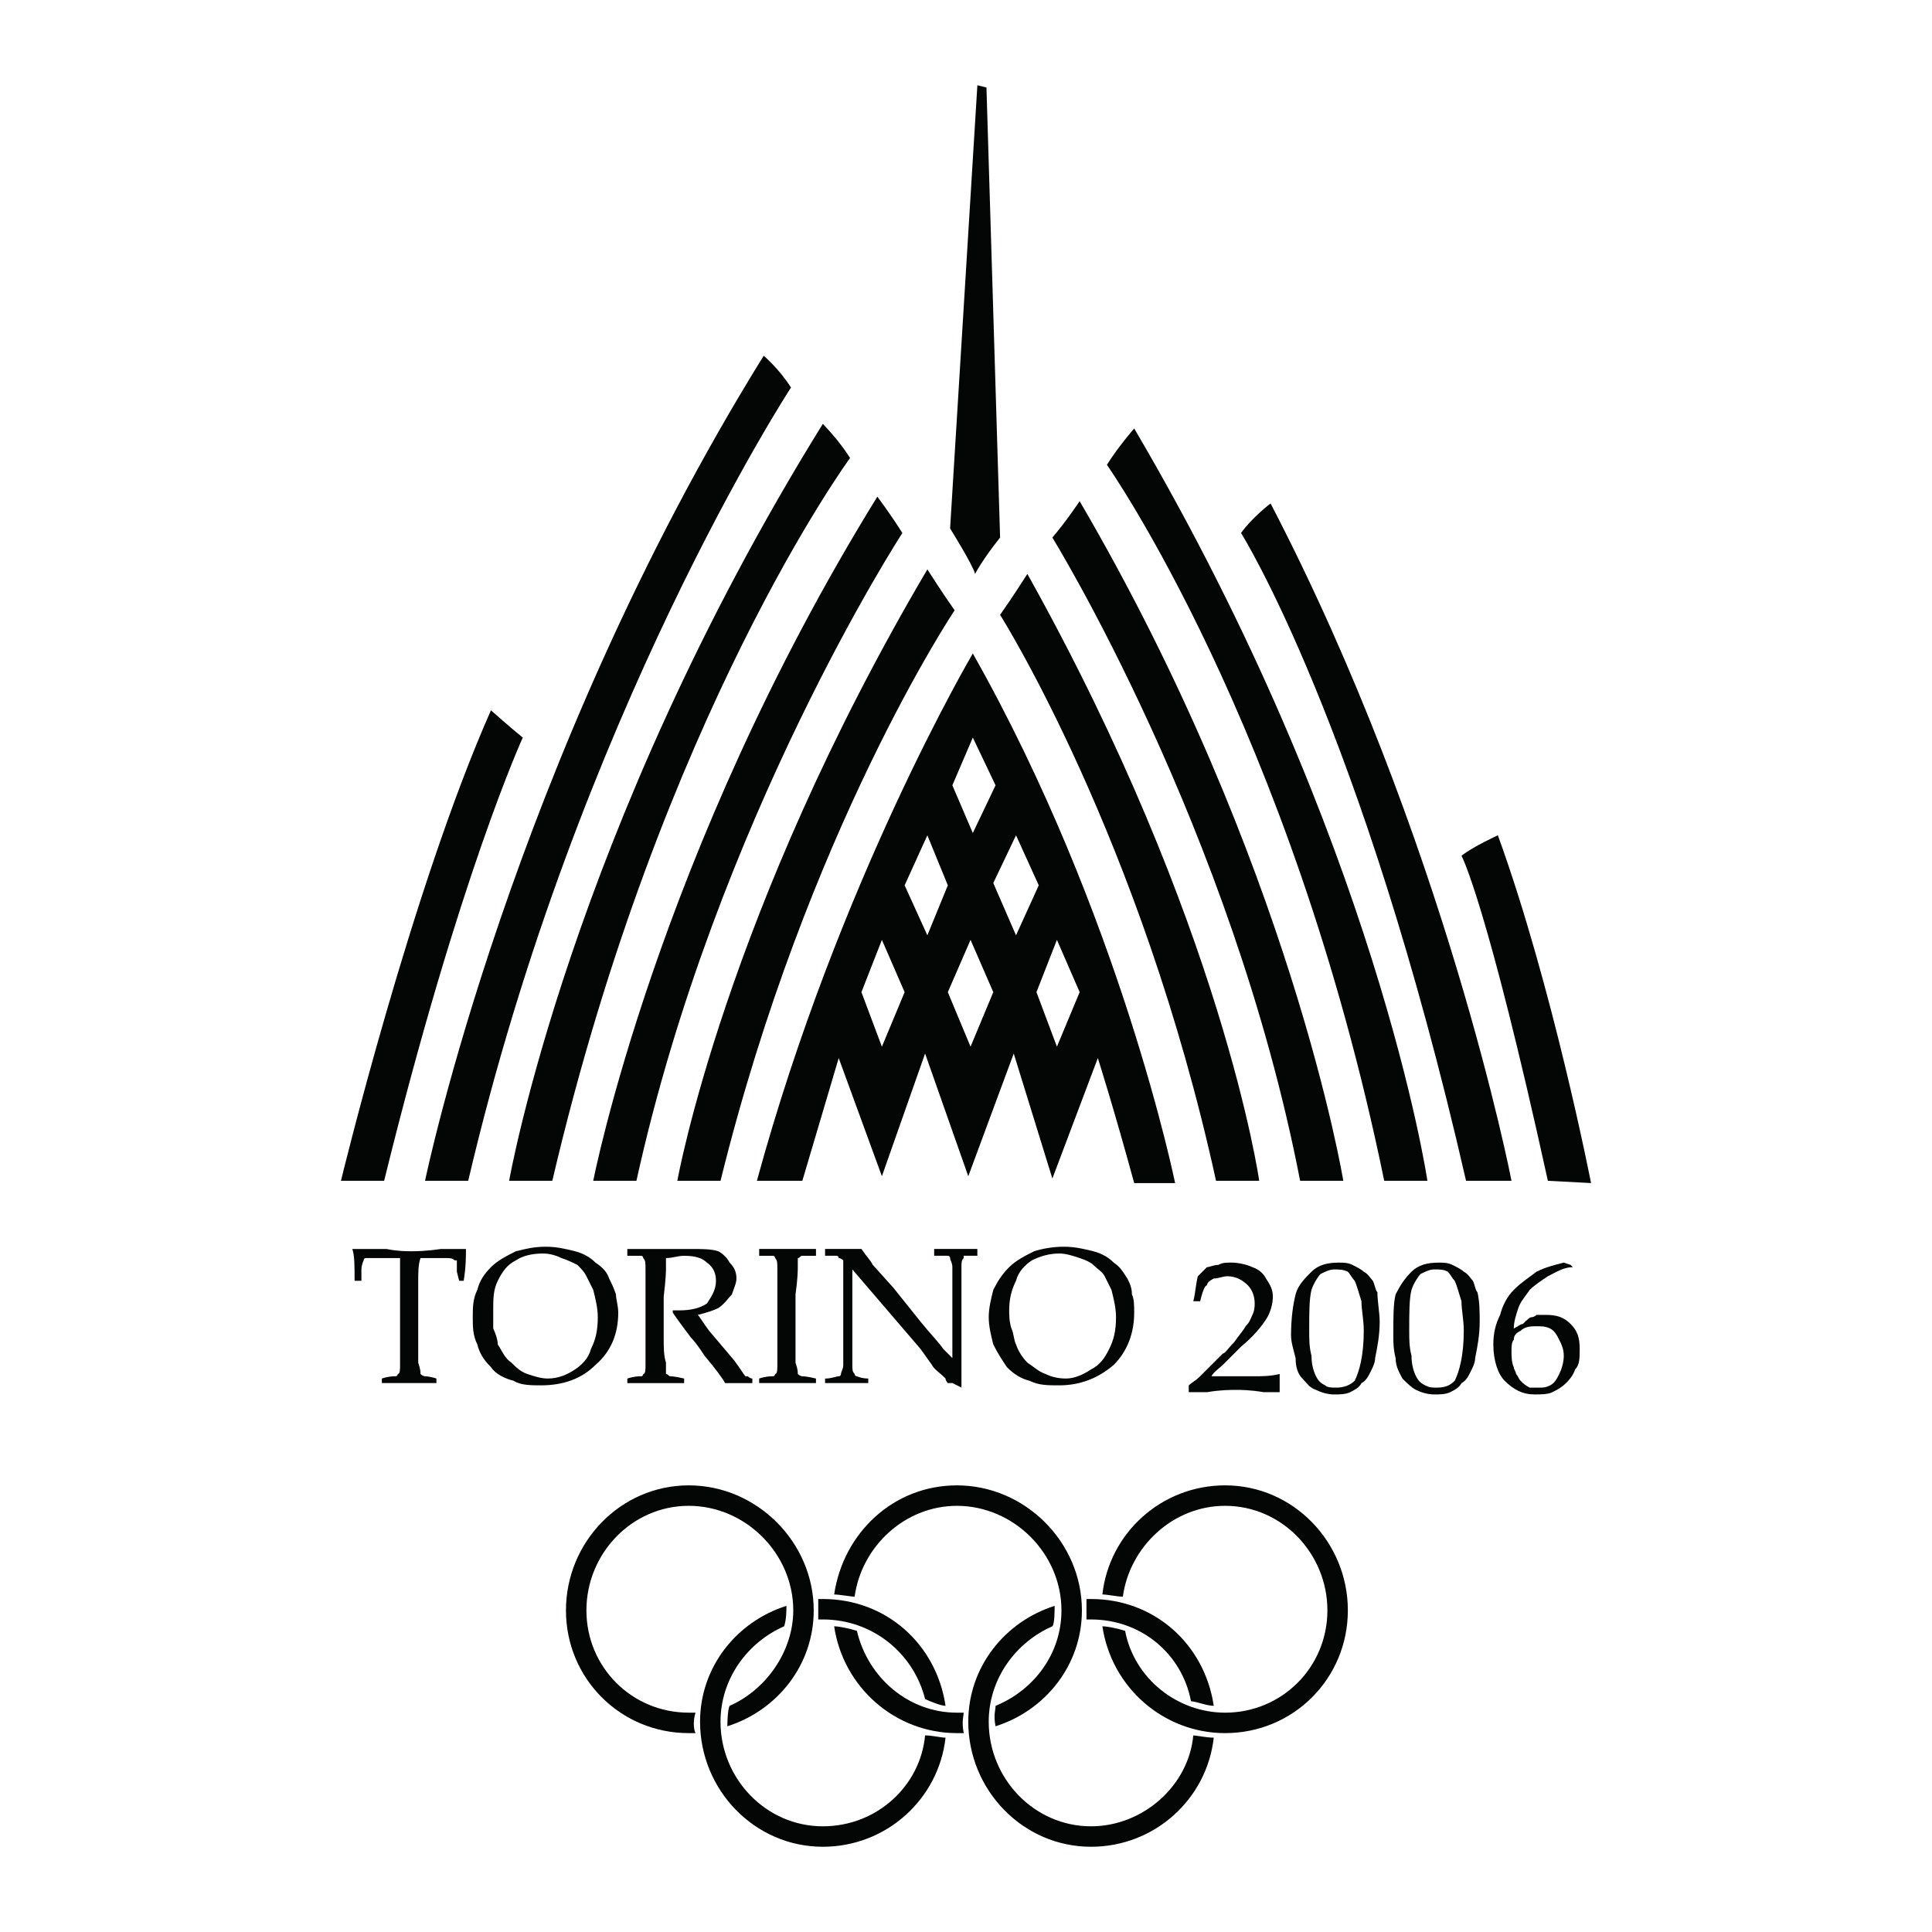
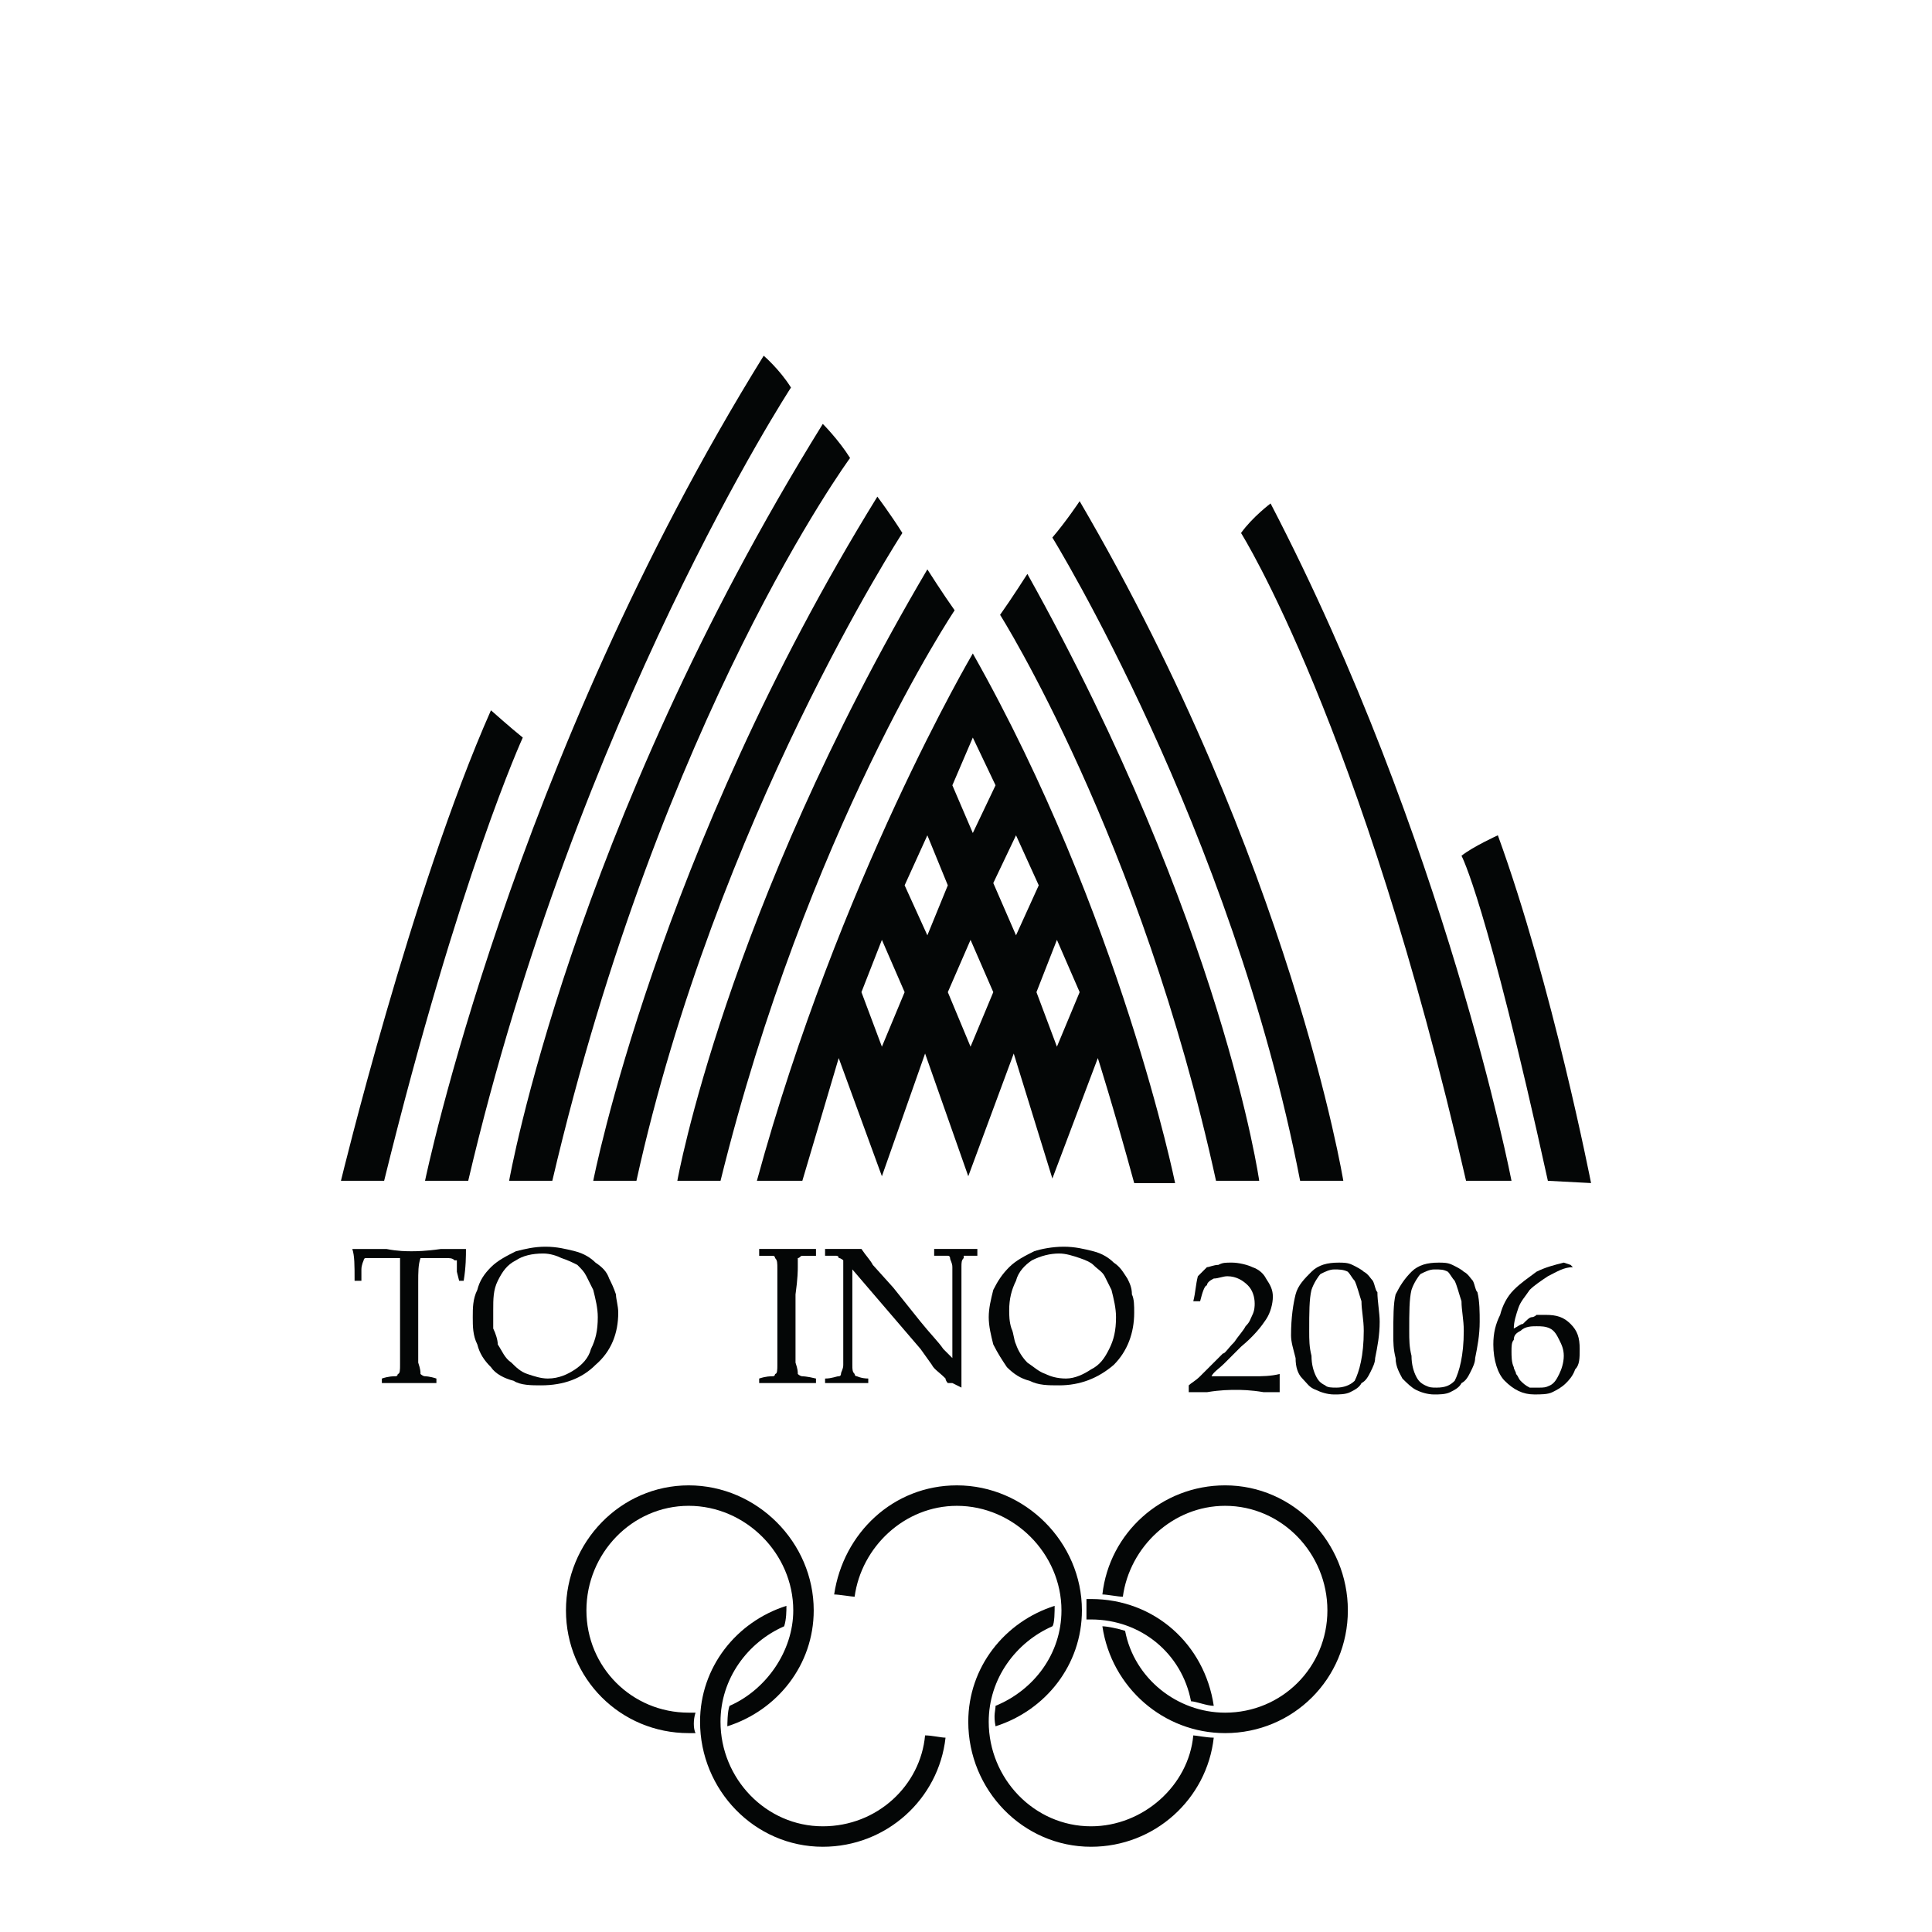
<svg xmlns="http://www.w3.org/2000/svg" version="1.0" id="Layer_1" x="0px" y="0px" width="192.756px" height="192.756px" viewBox="0 0 192.756 192.756" enable-background="new 0 0 192.756 192.756" xml:space="preserve">
  <g>
    <polygon fill-rule="evenodd" clip-rule="evenodd" fill="#FFFFFF" points="0,0 192.756,0 192.756,192.756 0,192.756 0,0  " />
    <path fill-rule="evenodd" clip-rule="evenodd" fill="#040606" d="M69.392,172.914c-0.227,0-0.454,0-0.68,0   c-6.803,0-12.246-5.443-12.246-12.246s5.442-12.473,12.246-12.473s12.473,5.67,12.473,12.473c0,5.441-3.628,9.979-8.618,11.564   c0,0,0-1.586,0.227-2.041c3.628-1.586,6.35-5.441,6.35-9.523c0-5.67-4.762-10.432-10.432-10.432s-10.205,4.762-10.205,10.432   c0,5.668,4.535,10.205,10.205,10.205c0.227,0,0.454,0,0.68,0C69.166,171.553,69.166,172.459,69.392,172.914L69.392,172.914z" />
    <path fill-rule="evenodd" clip-rule="evenodd" fill="#040606" d="M99.326,172.232c4.989-1.586,8.617-6.123,8.617-11.564   c0-6.803-5.669-12.473-12.473-12.473c-6.35,0-11.338,4.762-12.246,10.885c0.454,0,1.814,0.227,2.041,0.227   c0.68-4.988,4.989-9.07,10.205-9.07c5.67,0,10.432,4.762,10.432,10.432c0,4.309-2.721,7.938-6.576,9.523   C99.326,170.646,99.1,171.1,99.326,172.232L99.326,172.232z" />
-     <path fill-rule="evenodd" clip-rule="evenodd" fill="#040606" d="M96.151,172.914c-0.227,0-0.454,0-0.681,0   c-6.123,0-11.338-4.537-12.246-10.658c0.454,0,1.587,0.227,2.268,0.453c1.134,4.762,5.216,8.164,9.978,8.164   c0.227,0,0.454,0,0.681,0C96.151,171.1,95.924,171.779,96.151,172.914L96.151,172.914z" />
    <path fill-rule="evenodd" clip-rule="evenodd" fill="#040606" d="M112.252,162.709c0.907,4.762,5.216,8.164,9.979,8.164   c5.669,0,10.204-4.537,10.204-10.205c0-5.67-4.535-10.432-10.204-10.432c-5.216,0-9.524,4.082-10.205,9.07   c-0.454,0-1.588-0.227-2.041-0.227c0.681-6.123,5.896-10.885,12.246-10.885c6.803,0,12.245,5.67,12.245,12.473   s-5.442,12.246-12.245,12.246c-6.123,0-11.339-4.537-12.246-10.658C110.438,162.256,111.571,162.482,112.252,162.709   L112.252,162.709z" />
-     <path fill-rule="evenodd" clip-rule="evenodd" fill="#040606" d="M94.337,170.191c-0.907-6.123-5.896-10.658-12.246-10.658   c0,0-0.227,0-0.454,0c0,0.455,0,1.588,0,2.041c0.227,0,0.227,0,0.454,0c4.989,0,9.071,3.402,10.205,7.938   C92.75,169.738,93.884,170.191,94.337,170.191L94.337,170.191z" />
    <path fill-rule="evenodd" clip-rule="evenodd" fill="#040606" d="M94.337,173.367c-0.68,6.123-5.896,10.885-12.246,10.885   c-6.803,0-12.246-5.67-12.246-12.473c0-5.443,3.628-9.979,8.617-11.564c0,0.453,0,1.359-0.227,2.041   c-3.628,1.586-6.35,5.215-6.35,9.523c0,5.67,4.535,10.432,10.205,10.432c5.442,0,9.751-4.082,10.205-9.07   C92.977,173.141,93.884,173.367,94.337,173.367L94.337,173.367z" />
    <path fill-rule="evenodd" clip-rule="evenodd" fill="#040606" d="M121.096,173.367c-0.68,6.123-5.896,10.885-12.245,10.885   c-6.804,0-12.246-5.67-12.246-12.473c0-5.443,3.628-9.979,8.617-11.564c0,0.453,0,1.812-0.227,2.041   c-3.628,1.586-6.35,5.215-6.35,9.523c0,5.67,4.536,10.432,10.205,10.432c5.216,0,9.751-4.082,10.204-9.07   C119.282,173.141,120.416,173.367,121.096,173.367L121.096,173.367z" />
    <path fill-rule="evenodd" clip-rule="evenodd" fill="#040606" d="M108.396,161.574c0.228,0,0.228,0,0.454,0   c4.989,0,9.07,3.402,9.978,8.164c0.454,0,1.588,0.453,2.268,0.453c-0.906-6.123-5.896-10.658-12.245-10.658   c-0.227,0-0.227,0-0.454,0C108.396,159.988,108.396,161.121,108.396,161.574L108.396,161.574L108.396,161.574z" />
    <path fill-rule="evenodd" clip-rule="evenodd" fill="#040606" d="M42.406,117.809c0,0,8.617-41.727,33.789-82.319   c0,0,1.587,1.36,2.721,3.175c0,0-21.316,32.655-32.202,79.144H42.406L42.406,117.809z" />
    <path fill-rule="evenodd" clip-rule="evenodd" fill="#040606" d="M50.797,117.809c0,0,6.123-34.924,31.294-75.516   c0,0,1.587,1.587,2.721,3.401c0,0-18.822,25.625-29.707,72.114H50.797L50.797,117.809z" />
    <path fill-rule="evenodd" clip-rule="evenodd" fill="#040606" d="M59.188,117.809c0,0,6.35-32.656,28.346-68.259   c0,0,1.361,1.814,2.495,3.628c0,0-18.595,28.573-26.532,64.631H59.188L59.188,117.809z" />
    <path fill-rule="evenodd" clip-rule="evenodd" fill="#040606" d="M67.578,117.809c0,0,4.762-26.76,24.945-61.002   c0,0,1.587,2.495,2.721,4.082c0,0-14.74,21.997-23.357,56.92H67.578L67.578,117.809z" />
    <path fill-rule="evenodd" clip-rule="evenodd" fill="#040606" d="M34.016,117.809c0,0,7.03-29.028,14.967-46.942   c0,0,2.041,1.814,3.175,2.721c0,0-6.35,13.833-13.833,44.221H34.016L34.016,117.809z" />
    <path fill-rule="evenodd" clip-rule="evenodd" fill="#040606" d="M150.803,117.809c0,0-6.576-34.017-24.037-67.579   c0,0-1.814,1.36-2.948,2.948c0,0,12.019,19.049,22.45,64.631H150.803L150.803,117.809z" />
-     <path fill-rule="evenodd" clip-rule="evenodd" fill="#040606" d="M142.413,117.809c0,0-4.989-33.79-29.254-75.062   c0,0-1.588,1.814-2.722,3.628c0,0,18.369,26.079,27.666,71.434H142.413L142.413,117.809z" />
    <path fill-rule="evenodd" clip-rule="evenodd" fill="#040606" d="M134.022,117.809c0,0-5.216-31.749-26.306-67.806   c0,0-1.36,2.041-2.722,3.628c0,0,17.915,29.027,24.719,64.177H134.022L134.022,117.809z" />
    <path fill-rule="evenodd" clip-rule="evenodd" fill="#040606" d="M125.632,117.809c0,0-3.629-25.626-23.131-60.549   c0,0-1.588,2.495-2.722,4.082c0,0,14.061,22.224,21.544,56.467H125.632L125.632,117.809z" />
    <path fill-rule="evenodd" clip-rule="evenodd" fill="#040606" d="M158.74,118.035c0,0-3.855-19.73-9.298-34.697   c0,0-2.494,1.134-3.628,2.041c0,0,2.494,4.536,8.617,32.429L158.74,118.035L158.74,118.035z" />
-     <path fill-rule="evenodd" clip-rule="evenodd" fill="#040606" d="M94.791,52.724c0,0,2.268,3.628,2.495,4.536   c0,0,0.681-1.361,2.494-3.628L98.419,8.73l-0.907-0.227L94.791,52.724L94.791,52.724z" />
    <path fill-rule="evenodd" clip-rule="evenodd" fill="#040606" d="M97.058,65.197c0,0-13.379,22.677-21.543,52.612h4.535   l3.628-12.246l4.309,11.791l4.309-12.244l4.309,12.244l4.536-12.244l3.854,12.471l4.536-12.018c0,0,1.587,4.988,3.628,12.473h4.082   C117.241,118.035,111.799,91.275,97.058,65.197L97.058,65.197z M97.058,73.587l2.268,4.762l-2.268,4.762l-2.041-4.762   L97.058,73.587L97.058,73.587z M87.987,104.428l-2.041-5.441l2.041-5.216l2.268,5.216L87.987,104.428L87.987,104.428z    M90.255,88.328l2.268-4.989l2.041,4.989l-2.041,4.989L90.255,88.328L90.255,88.328z M96.832,104.428l-2.268-5.441l2.268-5.216   l2.268,5.216L96.832,104.428L96.832,104.428z M99.1,88.101l2.268-4.762l2.268,4.989l-2.268,4.989L99.1,88.101L99.1,88.101z    M105.449,104.428l-2.041-5.441l2.041-5.216l2.268,5.216L105.449,104.428L105.449,104.428z" />
    <path fill-rule="evenodd" clip-rule="evenodd" fill="#040606" d="M36.057,127.785h-0.68c0-1.586,0-2.494-0.227-3.174   c0.907,0,1.814,0,3.401,0c1.134,0.227,2.041,0.227,2.495,0.227s1.36,0,2.948-0.227c1.134,0,2.041,0,2.495,0   c0,0.68,0,1.814-0.227,3.174h-0.454l-0.227-0.906c0-0.68,0-0.908,0-0.908c0-0.227,0-0.227,0-0.227c-0.227,0-0.227,0-0.227,0   c-0.227-0.227-0.454-0.227-0.907-0.227c-0.68,0-1.134,0-1.36,0h-1.134c-0.227,0.682-0.227,1.361-0.227,2.494v5.443   c0,0.906,0,1.814,0,2.494c0.227,0.68,0.227,0.908,0.227,1.135c0,0,0.227,0.227,0.454,0.227c0,0,0.454,0,1.134,0.227v0.453   c-1.134,0-1.814,0-2.494,0c-0.227,0-1.134,0-2.948,0v-0.453c0.68-0.227,1.134-0.227,1.361-0.227c0.227,0,0.227-0.227,0.227-0.227   c0.227,0,0.227-0.455,0.227-0.908c0-0.227,0-0.906,0-2.721v-5.443c0-0.227,0-0.68,0-0.906v-1.588h-1.361c-0.907,0-1.587,0-2.041,0   c-0.227,0-0.227,0.227-0.227,0.227s-0.227,0.455-0.227,0.908V127.785L36.057,127.785z" />
    <path fill-rule="evenodd" clip-rule="evenodd" fill="#040606" d="M47.168,131.414c0-0.906,0-1.814,0.454-2.721   c0.227-0.908,0.68-1.588,1.361-2.268c0.68-0.682,1.587-1.135,2.494-1.588c0.907-0.227,1.814-0.453,2.948-0.453   s2.041,0.227,2.948,0.453c0.907,0.227,1.587,0.68,2.041,1.133c0.681,0.455,1.134,0.908,1.361,1.588   c0.227,0.453,0.454,0.908,0.68,1.588c0,0.453,0.227,1.133,0.227,1.814c0,2.041-0.681,3.855-2.268,5.215   c-1.36,1.361-3.175,2.041-5.442,2.041c-0.907,0-2.041,0-2.721-0.453c-0.907-0.227-1.814-0.68-2.268-1.361   c-0.681-0.68-1.134-1.359-1.361-2.268C47.168,133.229,47.168,132.32,47.168,131.414L47.168,131.414z M49.209,130.734   c0,0.453,0,1.133,0,1.814c0.227,0.453,0.454,1.133,0.454,1.586c0.454,0.682,0.68,1.361,1.36,1.814   c0.454,0.453,0.907,0.908,1.588,1.135c0.68,0.227,1.36,0.453,2.041,0.453c1.134,0,2.041-0.453,2.721-0.908   c0.681-0.453,1.361-1.133,1.587-2.041c0.454-0.906,0.681-1.812,0.681-3.174c0-0.906-0.227-1.814-0.454-2.721   c-0.227-0.453-0.454-0.908-0.68-1.361c-0.227-0.453-0.454-0.68-0.907-1.133c-0.454-0.229-0.907-0.455-1.587-0.682   c-0.454-0.227-1.134-0.453-1.814-0.453c-1.134,0-2.041,0.227-2.721,0.68c-0.907,0.455-1.36,1.135-1.814,2.041   C49.209,128.693,49.209,129.6,49.209,130.734L49.209,130.734z" />
-     <path fill-rule="evenodd" clip-rule="evenodd" fill="#040606" d="M62.589,125.291v-0.68c0.227,0,0.681,0,1.134,0h1.814   c0.454,0,0.907,0,1.814,0c0.907,0,1.361,0,1.587,0c1.134,0,2.041,0,2.722,0.227c0.453,0.227,0.907,0.68,1.134,1.133   c0.453,0.455,0.68,0.908,0.68,1.588c0,0.453-0.227,0.908-0.454,1.588c-0.454,0.453-0.68,0.906-1.36,1.361   c-0.454,0.227-1.134,0.453-2.041,0.68c0.227,0.227,0.453,0.68,1.134,1.588l2.494,2.947c0.681,0.906,0.907,1.361,1.134,1.588   c0,0,0,0,0.227,0c0,0,0.227,0.227,0.454,0.227v0.453c-0.454,0-0.907,0-1.134,0c-0.454,0-0.907,0-1.587,0   c-0.227-0.453-0.907-1.361-2.041-2.721c-0.454-0.682-0.907-1.361-1.361-1.814c-0.68-0.906-1.36-1.814-1.814-2.494v-0.227   c0.454,0,0.68,0,0.68,0c1.134,0,2.041-0.227,2.721-0.682c0.454-0.68,0.907-1.359,0.907-2.268c0-0.68-0.227-1.359-0.907-1.814   c-0.454-0.453-1.134-0.68-2.268-0.68c-0.68,0-1.134,0.227-1.814,0.227c0,0.453,0,0.682,0,1.135c0,0,0,0.906-0.227,2.721v4.082   c0,0.906,0,1.814,0.227,2.494c0,0.68,0,0.908,0,1.135c0.227,0,0.227,0.227,0.453,0.227c0,0,0.454,0,1.361,0.227v0.453   c-0.907,0-1.814,0-2.495,0c-0.68,0-1.814,0-3.175,0v-0.453c0.681-0.227,1.134-0.227,1.361-0.227c0.227,0,0.227-0.227,0.227-0.227   c0.227,0,0.227-0.455,0.227-0.908c0-0.227,0-0.906,0-2.721v-4.309c0-0.906,0-1.814,0-2.494c0-0.682,0-0.908-0.227-1.135   c0,0,0-0.227-0.227-0.227C63.723,125.291,63.27,125.291,62.589,125.291L62.589,125.291z" />
    <path fill-rule="evenodd" clip-rule="evenodd" fill="#040606" d="M81.411,137.537v0.453c-1.361,0-2.268,0-2.721,0h-2.948v-0.453   c0.68-0.227,1.134-0.227,1.361-0.227c0.227,0,0.227-0.227,0.227-0.227c0.227,0,0.227-0.455,0.227-0.908c0-0.227,0-0.906,0-2.721   v-4.309c0-0.906,0-1.814,0-2.494c0-0.682,0-0.908-0.227-1.135c0,0,0-0.227-0.227-0.227c-0.227,0-0.681,0-1.361,0v-0.68   c1.134,0,2.041,0,2.721,0c0.681,0,1.587,0,2.948,0v0.68c-0.907,0-1.361,0-1.361,0c-0.227,0-0.227,0.227-0.454,0.227   c0,0.227,0,0.453,0,0.908c0,0.227,0,1.133-0.227,2.721v4.309c0,0.906,0,1.814,0,2.494c0.227,0.68,0.227,0.908,0.227,1.135   c0,0,0.227,0.227,0.454,0.227C80.05,137.311,80.504,137.311,81.411,137.537L81.411,137.537z" />
    <path fill-rule="evenodd" clip-rule="evenodd" fill="#040606" d="M82.318,137.99v-0.453c0.68,0,1.134-0.227,1.36-0.227   c0.227,0,0.227-0.227,0.227-0.227c0-0.227,0.227-0.455,0.227-0.908c0-0.906,0-1.588,0-2.268v-7.709c0-0.229,0-0.229,0-0.455   c0,0-0.227-0.227-0.454-0.227c0-0.227-0.227-0.227-0.227-0.227c-0.227,0-0.681,0-1.134,0v-0.68c1.134,0,1.814,0,2.041,0   c0.68,0,1.134,0,1.587,0c0.454,0.68,0.907,1.133,1.134,1.588l2.041,2.268l2.722,3.4c0.907,1.135,1.814,2.041,2.268,2.721   c0.454,0.455,0.68,0.682,0.907,0.908v-6.803c0-0.682,0-1.361,0-2.268c0-0.455-0.227-0.682-0.227-0.908c0,0,0-0.227-0.227-0.227   c-0.227,0-0.68,0-1.361,0v-0.68c0.907,0,1.587,0,2.268,0c0.907,0,1.587,0,2.041,0v0.68c-0.68,0-1.134,0-1.36,0v0.227   c-0.227,0.227-0.227,0.453-0.227,0.908c0,0.906,0,1.586,0,2.268v4.535c0,0.906,0,2.721,0,5.215l-0.907-0.453h-0.227   c-0.227,0-0.227,0-0.227,0s-0.227-0.227-0.227-0.453c-0.68-0.68-1.134-0.908-1.36-1.361l-1.134-1.588l-6.803-7.936v7.256   c0,0.68,0,1.361,0,2.268c0,0.453,0,0.682,0.227,0.908c0,0,0,0.227,0.227,0.227c0,0,0.453,0.227,1.134,0.227v0.453   c-0.454,0-1.134,0-1.814,0C84.132,137.99,83.225,137.99,82.318,137.99L82.318,137.99z" />
    <path fill-rule="evenodd" clip-rule="evenodd" fill="#040606" d="M98.646,131.414c0-0.906,0.227-1.814,0.454-2.721   c0.453-0.908,0.906-1.588,1.587-2.268c0.681-0.682,1.588-1.135,2.495-1.588c0.68-0.227,1.813-0.453,2.947-0.453   s2.041,0.227,2.948,0.453s1.588,0.68,2.041,1.133c0.681,0.455,0.907,0.908,1.36,1.588c0.228,0.453,0.454,0.908,0.454,1.588   c0.227,0.453,0.227,1.133,0.227,1.814c0,2.041-0.681,3.855-2.041,5.215c-1.587,1.361-3.401,2.041-5.442,2.041   c-1.134,0-2.041,0-2.948-0.453c-0.907-0.227-1.587-0.68-2.268-1.361c-0.454-0.68-0.907-1.359-1.36-2.268   C98.872,133.229,98.646,132.32,98.646,131.414L98.646,131.414z M100.687,130.734c0,0.453,0,1.133,0.227,1.814   c0.228,0.453,0.228,1.133,0.454,1.586c0.227,0.682,0.68,1.361,1.134,1.814c0.681,0.453,1.134,0.908,1.814,1.135   c0.453,0.227,1.134,0.453,2.041,0.453c0.906,0,1.813-0.453,2.494-0.908c0.907-0.453,1.36-1.133,1.814-2.041   c0.453-0.906,0.68-1.812,0.68-3.174c0-0.906-0.227-1.814-0.453-2.721c-0.227-0.453-0.454-0.908-0.681-1.361s-0.68-0.68-1.134-1.133   c-0.227-0.229-0.681-0.455-1.36-0.682c-0.681-0.227-1.36-0.453-2.041-0.453c-0.907,0-1.814,0.227-2.722,0.68   c-0.68,0.455-1.36,1.135-1.587,2.041C100.913,128.693,100.687,129.6,100.687,130.734L100.687,130.734z" />
    <path fill-rule="evenodd" clip-rule="evenodd" fill="#040606" d="M118.602,138.898v-0.682c0.227-0.227,0.681-0.453,1.134-0.906   l2.268-2.268c0.228,0,0.454-0.455,1.134-1.135c0.454-0.68,0.907-1.133,1.134-1.588c0.454-0.453,0.454-0.68,0.681-1.133   s0.227-0.908,0.227-1.135c0-0.68-0.227-1.359-0.68-1.812c-0.454-0.455-1.134-0.908-2.041-0.908c-0.454,0-0.907,0.227-1.361,0.227   c-0.453,0.227-0.68,0.453-0.68,0.682c-0.227,0-0.454,0.68-0.681,1.586h-0.681c0.228-0.906,0.228-1.586,0.454-2.494   c0.453-0.453,0.681-0.68,0.907-0.906c0.227,0,0.68-0.227,1.134-0.227c0.453-0.229,0.681-0.229,1.36-0.229   c0.681,0,1.588,0.229,2.041,0.455c0.681,0.227,1.134,0.68,1.36,1.133c0.454,0.682,0.681,1.135,0.681,1.814   s-0.227,1.588-0.681,2.268c-0.453,0.68-1.134,1.588-2.494,2.721l-1.587,1.588c-0.681,0.68-1.135,0.908-1.361,1.361h4.309   c0.681,0,1.588,0,2.495-0.227v0.227c0,0.227,0,0.453,0,0.68s0,0.453,0,0.68v0.229c-0.454,0-1.134,0-1.588,0   c-1.36-0.229-2.268-0.229-2.721-0.229c-0.681,0-1.588,0-2.948,0.229C119.735,138.898,119.055,138.898,118.602,138.898   L118.602,138.898z" />
    <path fill-rule="evenodd" clip-rule="evenodd" fill="#040606" d="M128.807,133.229c0-1.814,0.227-3.176,0.453-4.082   s0.907-1.588,1.588-2.268c0.68-0.68,1.587-0.908,2.721-0.908c0.454,0,0.907,0,1.361,0.229c0.453,0.227,0.906,0.453,1.134,0.68   c0.453,0.227,0.68,0.68,0.906,0.906c0.228,0.455,0.228,0.908,0.454,1.135c0,0.906,0.227,2.041,0.227,2.947   c0,1.361-0.227,2.494-0.453,3.629c0,0.453-0.228,0.906-0.454,1.361c-0.227,0.453-0.453,0.906-0.907,1.133   c-0.227,0.453-0.68,0.68-1.134,0.908c-0.453,0.227-1.134,0.227-1.587,0.227c-0.681,0-1.361-0.227-1.814-0.455   c-0.681-0.227-0.907-0.68-1.36-1.133c-0.454-0.453-0.681-1.135-0.681-2.041C129.033,134.588,128.807,133.908,128.807,133.229   L128.807,133.229z M130.62,132.775c0,0.906,0,1.586,0.228,2.494c0,0.906,0.227,1.588,0.453,2.041s0.453,0.68,0.907,0.906   c0.227,0.227,0.681,0.227,1.134,0.227c0.681,0,1.36-0.227,1.814-0.68c0.453-0.906,0.907-2.494,0.907-4.988   c0-1.135-0.228-2.041-0.228-2.949c-0.227-0.68-0.453-1.586-0.68-2.041c-0.227-0.227-0.454-0.68-0.681-0.906   c-0.453-0.227-0.907-0.227-1.36-0.227c-0.454,0-0.907,0.227-1.361,0.453c-0.227,0.227-0.68,0.906-0.906,1.588   C130.62,129.6,130.62,130.961,130.62,132.775L130.62,132.775z" />
    <path fill-rule="evenodd" clip-rule="evenodd" fill="#040606" d="M139.011,133.229c0-1.814,0-3.176,0.228-4.082   c0.453-0.906,0.906-1.588,1.587-2.268s1.588-0.908,2.722-0.908c0.453,0,0.906,0,1.36,0.229c0.453,0.227,0.907,0.453,1.134,0.68   c0.453,0.227,0.681,0.68,0.907,0.906c0.227,0.455,0.227,0.908,0.453,1.135c0.227,0.906,0.227,2.041,0.227,2.947   c0,1.361-0.227,2.494-0.453,3.629c0,0.453-0.227,0.906-0.453,1.361c-0.228,0.453-0.454,0.906-0.907,1.133   c-0.227,0.453-0.681,0.68-1.134,0.908c-0.454,0.227-1.134,0.227-1.588,0.227c-0.68,0-1.36-0.227-1.813-0.455   c-0.454-0.227-0.907-0.68-1.361-1.133c-0.227-0.453-0.68-1.135-0.68-2.041C139.011,134.588,139.011,133.908,139.011,133.229   L139.011,133.229z M140.599,132.775c0,0.906,0,1.586,0.227,2.494c0,0.906,0.227,1.588,0.454,2.041   c0.227,0.453,0.453,0.68,0.906,0.906c0.454,0.227,0.681,0.227,1.134,0.227c0.907,0,1.361-0.227,1.814-0.68   c0.454-0.906,0.907-2.494,0.907-4.988c0-1.135-0.227-2.041-0.227-2.949c-0.227-0.68-0.454-1.586-0.681-2.041   c-0.227-0.227-0.453-0.68-0.681-0.906c-0.453-0.227-0.68-0.227-1.36-0.227c-0.453,0-0.907,0.227-1.36,0.453   c-0.227,0.227-0.681,0.906-0.907,1.588C140.599,129.6,140.599,130.961,140.599,132.775L140.599,132.775z" />
    <path fill-rule="evenodd" clip-rule="evenodd" fill="#040606" d="M156.699,126.199l0.227,0.227c-0.907,0-1.587,0.453-2.494,0.906   c-0.681,0.453-1.36,0.908-1.814,1.361c-0.453,0.68-0.907,1.133-1.134,1.814c-0.227,0.68-0.453,1.359-0.453,2.041   c0.453-0.229,0.68-0.455,0.907-0.455c0.453-0.453,0.68-0.68,0.906-0.68c0,0,0.228,0,0.454-0.227c0.227,0,0.453,0,0.907,0   c1.134,0,1.813,0.227,2.494,0.906c0.681,0.682,0.907,1.361,0.907,2.494c0,0.908,0,1.588-0.454,2.041   c-0.227,0.682-0.68,1.135-0.906,1.361c-0.454,0.453-0.907,0.68-1.361,0.908c-0.453,0.227-1.134,0.227-1.813,0.227   c-1.134,0-2.041-0.455-2.948-1.361c-0.681-0.68-1.134-2.041-1.134-3.629c0-1.133,0.227-2.041,0.68-2.947   c0.228-0.908,0.681-1.814,1.361-2.494c0.68-0.682,1.36-1.135,2.268-1.814c0.907-0.453,1.814-0.68,2.721-0.908L156.699,126.199   L156.699,126.199z M150.803,134.816c0,0.453,0,1.133,0.228,1.586c0,0.227,0.227,0.455,0.227,0.682   c0.227,0.227,0.227,0.453,0.453,0.68c0.228,0.227,0.454,0.453,0.907,0.68c0.227,0,0.454,0,0.907,0c0.454,0,0.681,0,1.134-0.227   c0.454-0.227,0.681-0.68,0.907-1.133c0.227-0.455,0.453-1.135,0.453-1.814c0-0.682-0.227-1.135-0.453-1.588   s-0.453-0.906-0.907-1.133c-0.453-0.229-0.907-0.229-1.36-0.229c-0.454,0-1.134,0-1.588,0.455c-0.453,0.227-0.68,0.453-0.68,0.906   C150.803,133.908,150.803,134.361,150.803,134.816L150.803,134.816z" />
  </g>
</svg>